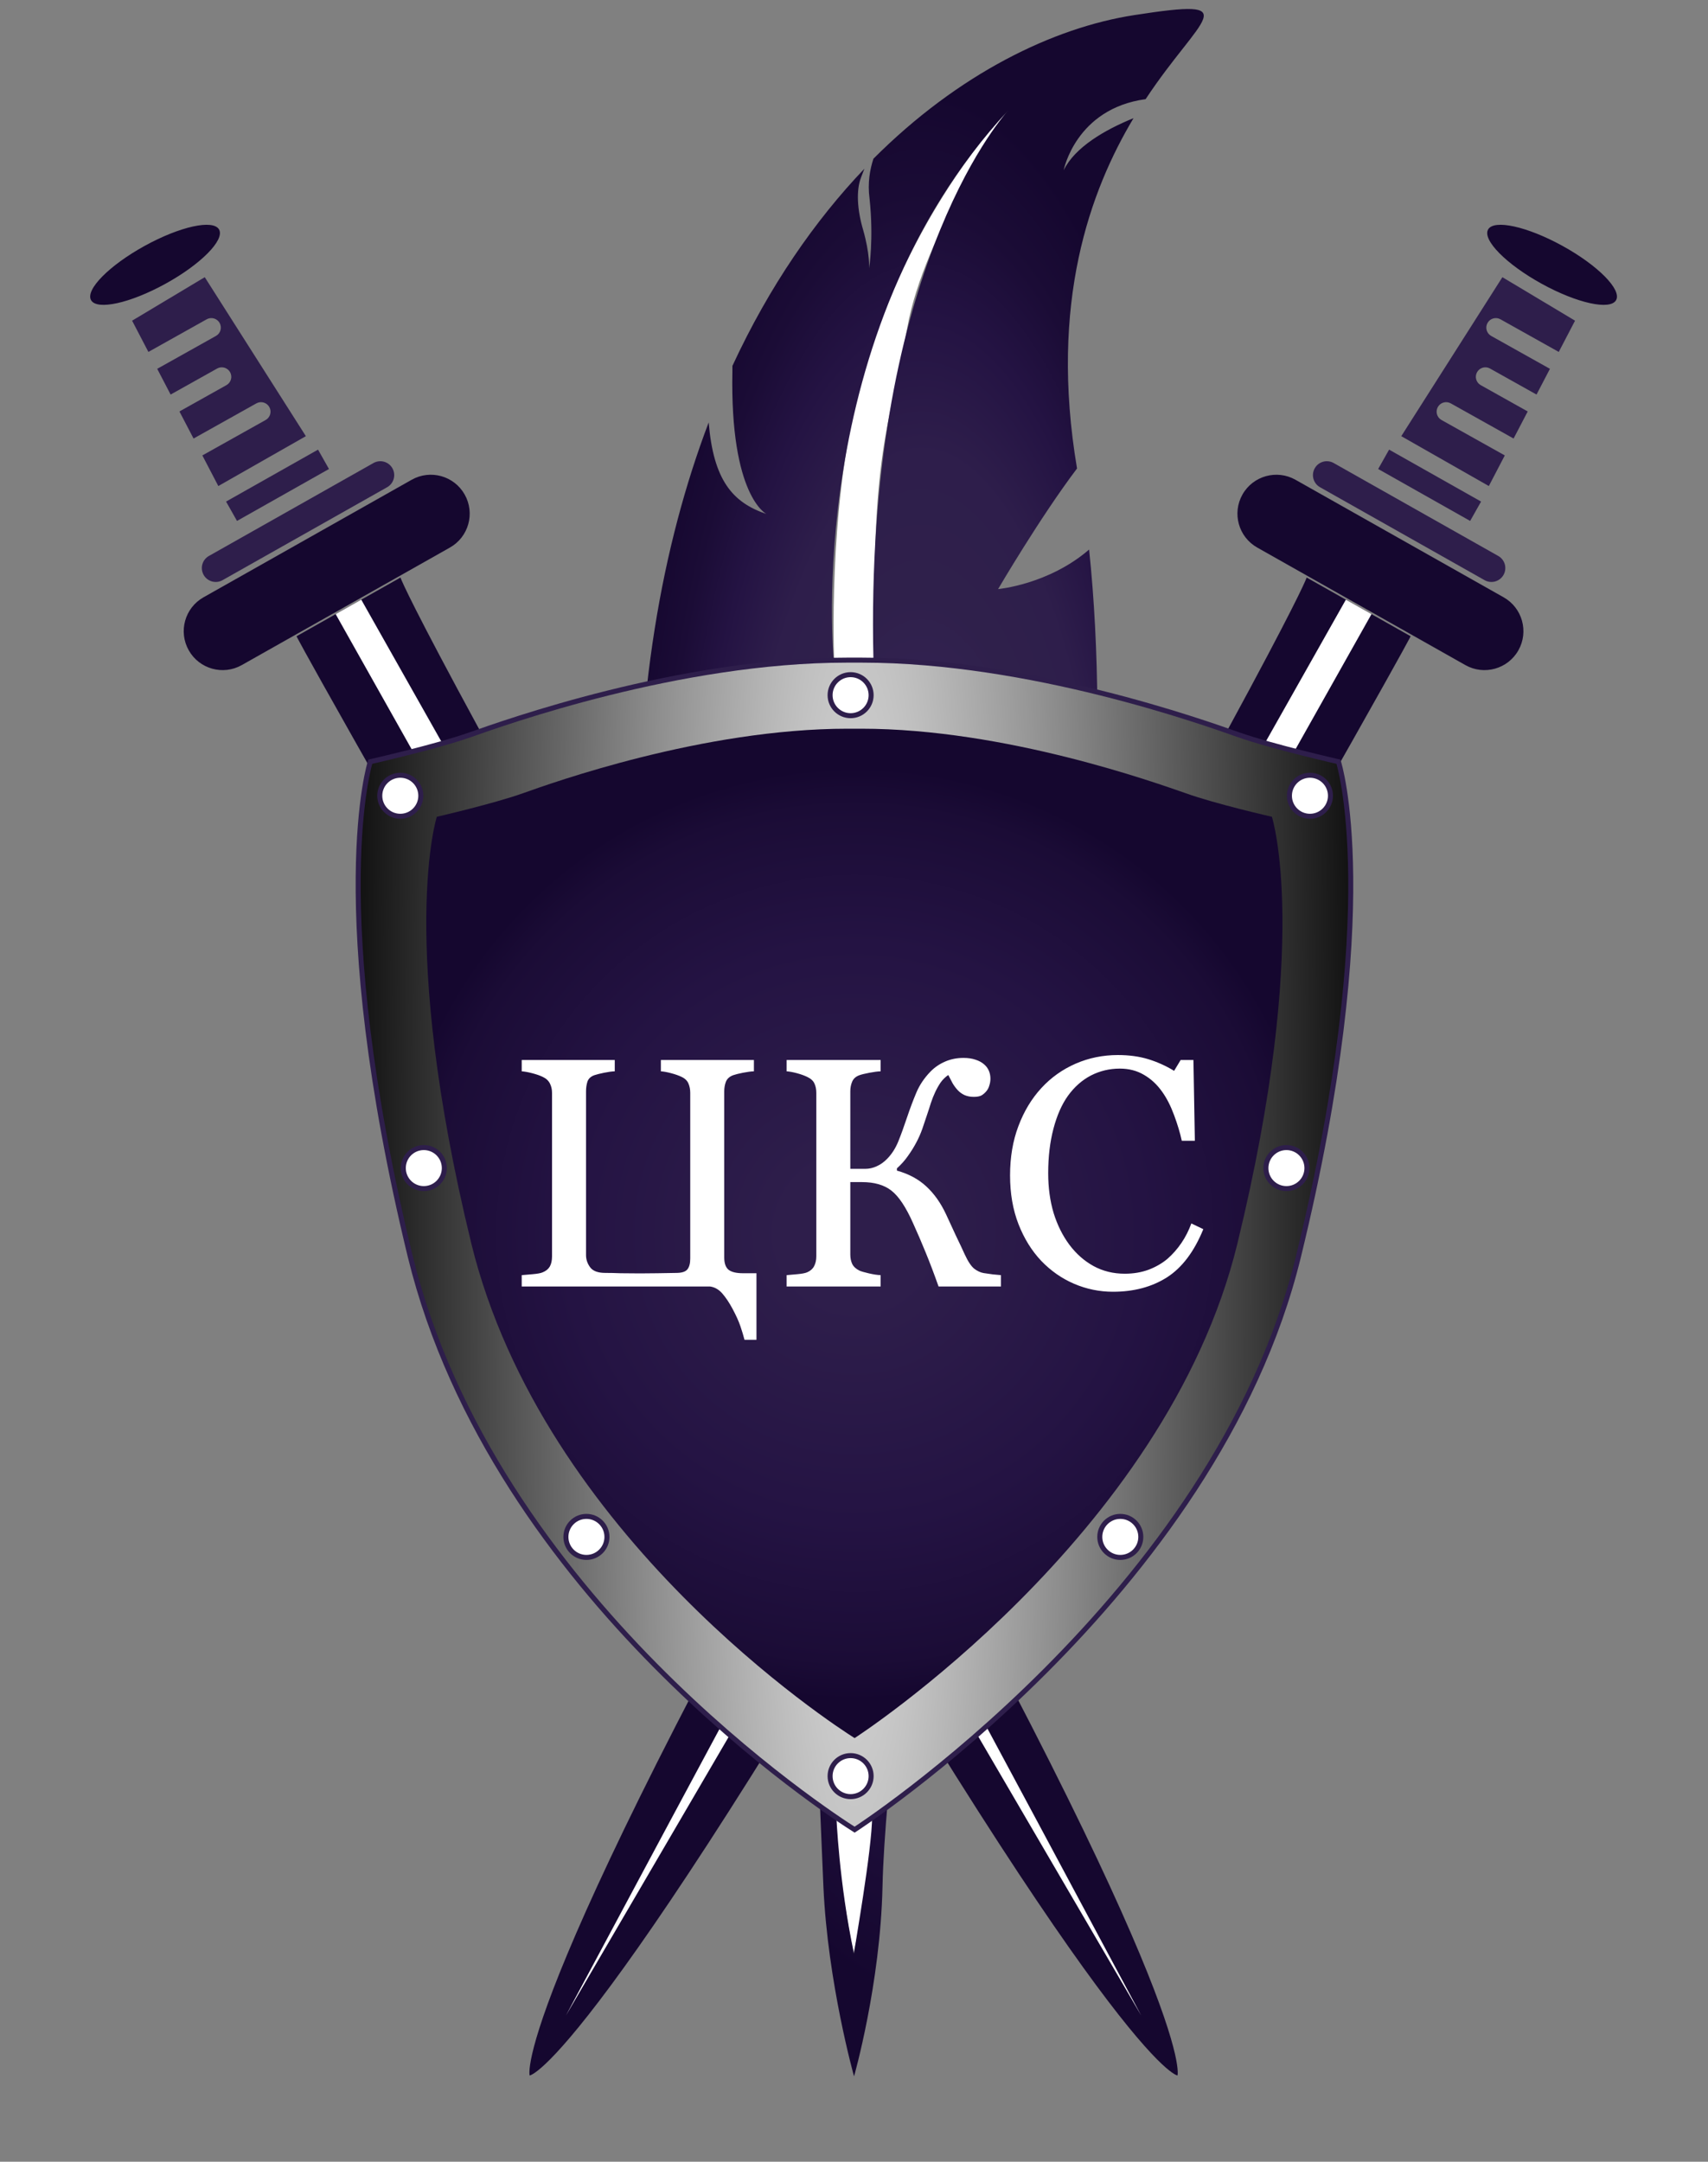
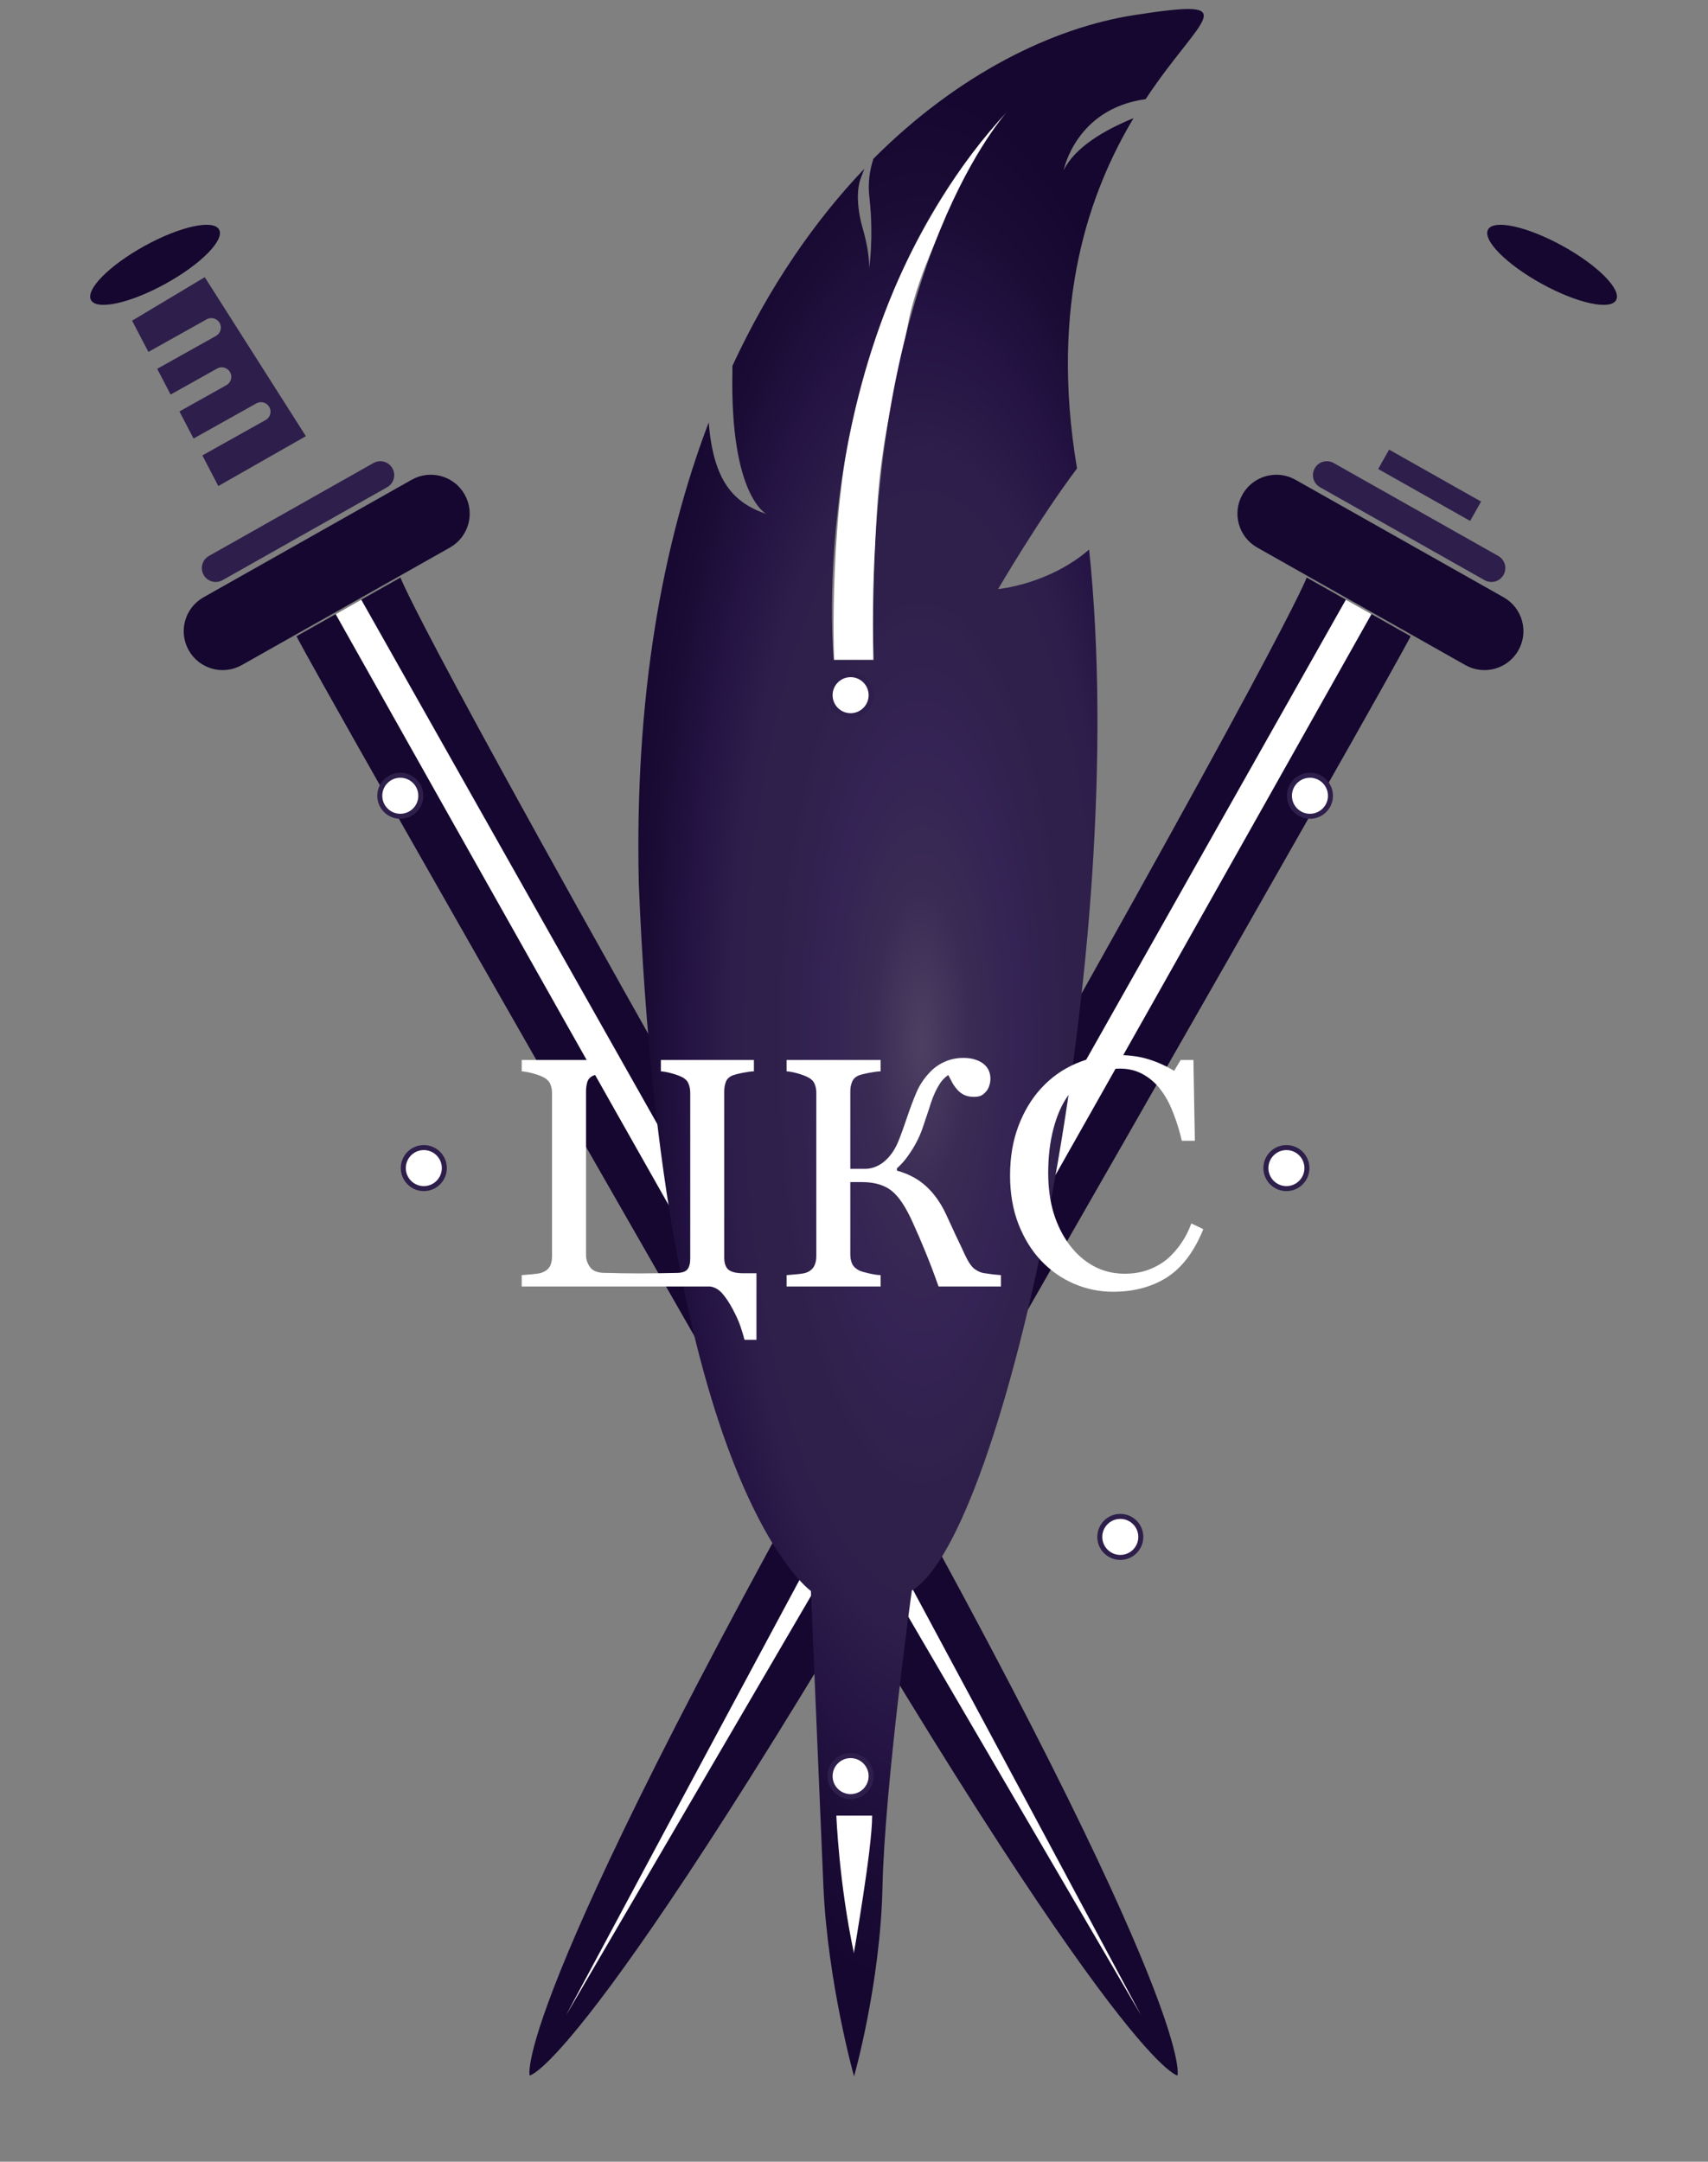
<svg xmlns="http://www.w3.org/2000/svg" width="162" height="205" viewBox="0 0 162 205" fill="none">
  <rect x="0" y="0" width="162" height="205" fill="#808080" stroke="none" />
  <path d="M15.696 26.909C12.342 28.757 9.18 29.451 8.634 28.459C8.088 27.468 10.364 25.166 13.718 23.319C17.072 21.471 20.233 20.777 20.78 21.769C21.326 22.76 19.05 25.062 15.696 26.909Z" fill="#15072F" class="svg-elem-1" />
  <path fill-rule="evenodd" clip-rule="evenodd" d="M12.53 30.411L19.421 26.286L29.011 41.363L20.707 46.092L19.193 43.189L25.197 39.829C25.632 39.585 25.788 39.035 25.544 38.6C25.3 38.165 24.75 38.009 24.315 38.253L18.358 41.587L17.019 39.019L21.477 36.524C21.912 36.28 22.067 35.73 21.824 35.295C21.58 34.86 21.03 34.704 20.595 34.948L16.183 37.417L14.911 34.976L20.485 31.856C20.92 31.613 21.076 31.063 20.832 30.628C20.589 30.192 20.038 30.037 19.603 30.28L14.075 33.374L12.53 30.411Z" fill="#2E1E4B" class="svg-elem-2" />
-   <path d="M30.165 42.64L21.442 47.565L22.479 49.401L31.202 44.476L30.165 42.64Z" fill="#2E1E4B" class="svg-elem-3" />
  <path d="M19.814 52.723L35.424 43.909C36.058 43.551 36.862 43.775 37.22 44.409L37.22 44.409C37.578 45.043 37.354 45.847 36.72 46.205L21.11 55.018C20.476 55.376 19.672 55.153 19.314 54.519C18.956 53.885 19.18 53.081 19.814 52.723Z" fill="#2E1E4B" class="svg-elem-4" />
  <path d="M19.302 56.644L39.045 45.498C40.82 44.495 43.071 45.122 44.073 46.897C45.075 48.672 44.449 50.923 42.674 51.925L22.931 63.072C21.156 64.074 18.905 63.447 17.903 61.672C16.901 59.897 17.527 57.646 19.302 56.644Z" fill="#15072F" class="svg-elem-5" />
  <path d="M37.985 54.769L28.123 60.337C28.123 60.337 29.529 63.351 67.662 129.845C105.794 196.338 111.683 196.822 111.683 196.822C111.683 196.822 113.826 190.111 76.627 124.783C39.429 59.455 37.985 54.769 37.985 54.769Z" fill="#15072F" class="svg-elem-6" />
  <path d="M68.179 122.609C65.664 118.37 42.903 77.93 31.837 58.24L34.266 56.869L70.608 121.238C74.149 127.51 97.172 170.449 108.241 191.135C95.935 170.059 70.694 126.848 68.179 122.609Z" fill="white" class="svg-elem-7" />
  <path d="M146.223 26.909C149.577 28.757 152.739 29.451 153.285 28.459C153.831 27.468 151.555 25.166 148.201 23.319C144.847 21.471 141.685 20.777 141.139 21.769C140.593 22.76 142.869 25.062 146.223 26.909Z" fill="#15072F" class="svg-elem-8" />
-   <path fill-rule="evenodd" clip-rule="evenodd" d="M149.389 30.411L142.498 26.286L132.908 41.363L141.212 46.092L142.726 43.189L136.722 39.829C136.287 39.585 136.131 39.035 136.375 38.6C136.619 38.165 137.169 38.009 137.604 38.253L143.561 41.587L144.9 39.019L140.443 36.524C140.007 36.28 139.852 35.73 140.096 35.295C140.339 34.86 140.889 34.704 141.324 34.948L145.736 37.417L147.008 34.976L141.434 31.856C140.999 31.613 140.843 31.063 141.087 30.628C141.33 30.192 141.881 30.037 142.316 30.28L147.844 33.374L149.389 30.411Z" fill="#2E1E4B" class="svg-elem-9" />
  <path d="M131.753 42.64L140.477 47.565L139.44 49.401L130.717 44.476L131.753 42.64Z" fill="#2E1E4B" class="svg-elem-10" />
  <path d="M142.106 52.723L126.496 43.909C125.862 43.551 125.058 43.775 124.7 44.409L124.7 44.409C124.342 45.043 124.566 45.847 125.2 46.205L140.81 55.018C141.444 55.376 142.248 55.153 142.606 54.519C142.964 53.885 142.74 53.081 142.106 52.723Z" fill="#2E1E4B" class="svg-elem-11" />
  <path d="M142.616 56.644L122.874 45.498C121.099 44.496 118.848 45.122 117.845 46.897C116.843 48.672 117.47 50.923 119.245 51.925L138.987 63.072C140.762 64.074 143.013 63.447 144.016 61.672C145.018 59.897 144.391 57.646 142.616 56.644Z" fill="#15072F" class="svg-elem-12" />
  <path d="M123.934 54.769L133.796 60.337C133.796 60.337 132.39 63.351 94.257 129.845C56.125 196.338 50.236 196.822 50.236 196.822C50.236 196.822 48.093 190.111 85.292 124.783C122.491 59.455 123.934 54.769 123.934 54.769Z" fill="#15072F" class="svg-elem-13" />
  <path d="M93.74 122.609C96.255 118.37 119.016 77.93 130.082 58.24L127.653 56.869L91.312 121.238C87.771 127.51 64.748 170.449 53.678 191.135C65.984 170.059 91.225 126.848 93.74 122.609Z" fill="white" class="svg-elem-14" />
  <path d="M79.114 62.556C79.114 62.556 78.52 48.548 81.364 37.395C85.66 20.548 95.478 10.582 95.478 10.582C95.478 10.582 87.595 22.446 86.069 30.989C84.31 40.829 82.591 42.671 83.001 62.556H79.114Z" fill="white" class="svg-elem-15" />
  <path d="M82.796 172.175H79.319C79.114 174.548 80.205 181.587 80.955 185.226C81.773 181.667 83.001 174.785 82.796 172.175Z" fill="white" class="svg-elem-16" />
  <path d="M94.668 55.864C94.668 55.864 98.636 49.078 102.154 44.427C99.495 28.671 103.422 18.04 107.513 11.206C104.813 12.298 101.95 13.959 100.886 16.142C100.886 16.142 102.031 10.305 108.659 9.403C113.896 1.477 118.314 -0.231 107.595 1.43C99.904 2.616 90.904 6.983 82.844 15.05C82.517 16.047 82.272 17.328 82.476 18.847C82.885 22.644 82.435 25.444 82.435 25.444C82.435 25.444 82.517 24.067 81.863 21.789C81.29 19.844 81.208 18.04 81.658 16.854C81.781 16.569 81.863 16.284 81.985 15.999C77.322 20.888 72.985 27.105 69.467 34.698C69.467 34.84 69.467 35.03 69.467 35.172C69.221 47.084 72.699 48.745 72.699 48.745C69.467 47.654 67.667 45.518 67.217 40.06C62.798 51.688 60.18 66.115 60.589 83.817C62.921 141.145 76.912 150.874 76.912 150.874C76.912 150.874 77.731 170.142 78.099 178.922C78.508 188.033 81.004 196.908 81.004 196.908C81.004 196.908 83.499 188.176 83.704 178.922C83.908 169.43 86.486 150.827 86.486 150.827C95.199 145.796 107.309 90.366 103.3 52.115C99.454 55.437 94.668 55.864 94.668 55.864ZM81.003 185.279C79.572 178.588 79.326 172.183 79.326 172.183H82.722C82.722 175.448 80.972 185.086 81.003 185.279ZM82.844 62.603H79.081C79.081 62.603 76.012 31.613 95.609 10.494C95.649 10.447 95.65 10.447 95.65 10.447L95.609 10.494C94.709 11.491 81.985 26.345 82.844 62.603Z" fill="url(#paint0_radial_99_4)" class="svg-elem-17" />
-   <path d="M81.058 173.512C81.058 173.512 115.275 151.444 123.153 119.173C131.316 85.762 126.95 72.237 126.95 72.237C126.95 72.237 120.685 70.813 117.458 69.674C114.231 68.535 97.716 62.603 81.77 62.603H80.299C64.4 62.603 47.838 68.535 44.611 69.674C41.384 70.813 35.119 72.237 35.119 72.237C35.119 72.237 30.8 85.715 38.916 119.173C46.841 151.444 78.875 172.135 81.058 173.512Z" fill="url(#paint1_radial_99_4)" stroke="#2E1E4B" stroke-width="0.475" stroke-miterlimit="10" class="svg-elem-18" />
-   <path d="M81.058 164.827C81.058 164.827 110.577 145.796 117.363 117.939C124.387 89.084 120.638 77.457 120.638 77.457C120.638 77.457 115.228 76.223 112.475 75.227C109.722 74.278 95.438 69.105 81.675 69.105H80.394C66.678 69.105 52.394 74.23 49.594 75.227C46.794 76.223 41.431 77.457 41.431 77.457C41.431 77.457 37.682 89.084 44.706 117.939C51.539 145.749 79.16 163.64 81.058 164.827Z" fill="url(#paint2_radial_99_4)" class="svg-elem-19" />
  <path d="M37.967 77.41C39.041 77.41 39.913 76.539 39.913 75.464C39.913 74.389 39.041 73.518 37.967 73.518C36.892 73.518 36.021 74.389 36.021 75.464C36.021 76.539 36.892 77.41 37.967 77.41Z" fill="white" stroke="#2E1E4B" stroke-width="0.475" stroke-miterlimit="10" class="svg-elem-20" />
  <path d="M40.197 112.718C41.272 112.718 42.143 111.847 42.143 110.772C42.143 109.698 41.272 108.827 40.197 108.827C39.123 108.827 38.252 109.698 38.252 110.772C38.252 111.847 39.123 112.718 40.197 112.718Z" fill="white" stroke="#2E1E4B" stroke-width="0.475" stroke-miterlimit="10" class="svg-elem-21" />
-   <path d="M55.621 147.694C56.696 147.694 57.567 146.823 57.567 145.749C57.567 144.674 56.696 143.803 55.621 143.803C54.546 143.803 53.675 144.674 53.675 145.749C53.675 146.823 54.546 147.694 55.621 147.694Z" fill="white" stroke="#2E1E4B" stroke-width="0.475" stroke-miterlimit="10" class="svg-elem-22" />
  <path d="M124.245 77.41C125.319 77.41 126.191 76.539 126.191 75.464C126.191 74.389 125.319 73.518 124.245 73.518C123.17 73.518 122.299 74.389 122.299 75.464C122.299 76.539 123.17 77.41 124.245 77.41Z" fill="white" stroke="#2E1E4B" stroke-width="0.475" stroke-miterlimit="10" class="svg-elem-23" />
  <path d="M80.678 67.871C81.753 67.871 82.624 67 82.624 65.925C82.624 64.85 81.753 63.979 80.678 63.979C79.604 63.979 78.732 64.85 78.732 65.925C78.732 67 79.604 67.871 80.678 67.871Z" fill="white" stroke="#2E1E4B" stroke-width="0.475" stroke-miterlimit="10" class="svg-elem-24" />
  <path d="M80.678 170.379C81.753 170.379 82.624 169.508 82.624 168.433C82.624 167.359 81.753 166.488 80.678 166.488C79.604 166.488 78.732 167.359 78.732 168.433C78.732 169.508 79.604 170.379 80.678 170.379Z" fill="white" stroke="#2E1E4B" stroke-width="0.475" stroke-miterlimit="10" class="svg-elem-25" />
  <path d="M122.014 112.718C123.089 112.718 123.96 111.847 123.96 110.772C123.96 109.698 123.089 108.827 122.014 108.827C120.939 108.827 120.068 109.698 120.068 110.772C120.068 111.847 120.939 112.718 122.014 112.718Z" fill="white" stroke="#2E1E4B" stroke-width="0.475" stroke-miterlimit="10" class="svg-elem-26" />
  <path d="M106.258 147.694C107.333 147.694 108.204 146.823 108.204 145.749C108.204 144.674 107.333 143.803 106.258 143.803C105.184 143.803 104.312 144.674 104.312 145.749C104.312 146.823 105.184 147.694 106.258 147.694Z" fill="white" stroke="#2E1E4B" stroke-width="0.475" stroke-miterlimit="10" class="svg-elem-27" />
  <path d="M67.345 122H49.483V120.925C49.726 120.905 50.074 120.875 50.528 120.834C50.992 120.794 51.31 120.734 51.481 120.653C51.784 120.532 52.006 120.35 52.148 120.108C52.289 119.856 52.359 119.533 52.359 119.139V103.639C52.359 103.316 52.294 103.024 52.163 102.761C52.031 102.489 51.804 102.277 51.481 102.125C51.209 101.994 50.876 101.878 50.482 101.777C50.099 101.676 49.766 101.616 49.483 101.596V100.521H58.308V101.596C58.026 101.606 57.688 101.651 57.294 101.732C56.9 101.813 56.598 101.888 56.386 101.959C56.043 102.08 55.821 102.282 55.72 102.564C55.629 102.847 55.584 103.155 55.584 103.488V119.033C55.584 119.447 55.715 119.83 55.977 120.184C56.239 120.537 56.719 120.713 57.415 120.713C57.839 120.713 58.318 120.723 58.853 120.744C59.388 120.754 60.003 120.759 60.7 120.759C61.275 120.759 61.83 120.754 62.365 120.744C62.91 120.734 63.525 120.723 64.211 120.713C64.696 120.703 65.024 120.592 65.195 120.38C65.377 120.158 65.468 119.815 65.468 119.351V103.639C65.468 103.316 65.412 103.024 65.301 102.761C65.19 102.489 64.973 102.277 64.65 102.125C64.378 101.994 64.05 101.878 63.666 101.777C63.293 101.676 62.965 101.616 62.683 101.596V100.521H71.507V101.596C71.225 101.606 70.877 101.651 70.463 101.732C70.059 101.813 69.757 101.888 69.555 101.959C69.212 102.08 68.98 102.282 68.858 102.564C68.747 102.847 68.692 103.155 68.692 103.488V119.245C68.692 119.81 68.833 120.204 69.116 120.426C69.398 120.638 69.852 120.744 70.478 120.744H71.749V127.056H70.614C70.513 126.662 70.382 126.228 70.221 125.754C70.059 125.28 69.807 124.725 69.464 124.089C69.161 123.524 68.843 123.049 68.51 122.666C68.177 122.283 67.789 122.061 67.345 122ZM94.939 122H89.02C88.607 120.829 88.203 119.765 87.81 118.806C87.416 117.837 87.012 116.899 86.599 115.991C85.922 114.467 85.236 113.438 84.54 112.903C83.854 112.368 82.925 112.101 81.755 112.101H80.65V118.973C80.65 119.306 80.71 119.603 80.832 119.866C80.963 120.128 81.195 120.34 81.528 120.501C81.689 120.572 81.987 120.658 82.421 120.759C82.865 120.86 83.233 120.915 83.526 120.925V122H74.61V120.925C74.842 120.905 75.18 120.875 75.624 120.834C76.069 120.794 76.381 120.734 76.563 120.653C76.866 120.522 77.083 120.33 77.214 120.078C77.355 119.815 77.426 119.502 77.426 119.139V103.639C77.426 103.296 77.365 102.998 77.244 102.746C77.133 102.494 76.906 102.287 76.563 102.125C76.29 101.994 75.968 101.878 75.594 101.777C75.221 101.676 74.893 101.616 74.61 101.596V100.521H83.526V101.596C83.243 101.606 82.89 101.651 82.466 101.732C82.043 101.813 81.73 101.888 81.528 101.959C81.185 102.08 80.953 102.282 80.832 102.564C80.71 102.847 80.65 103.155 80.65 103.488V110.844H82.058C82.431 110.844 82.794 110.764 83.147 110.602C83.511 110.441 83.844 110.203 84.147 109.891C84.58 109.447 84.928 108.907 85.191 108.271C85.453 107.625 85.736 106.848 86.039 105.94C86.321 105.102 86.614 104.325 86.916 103.609C87.219 102.892 87.663 102.231 88.249 101.626C88.642 101.222 89.106 100.904 89.641 100.672C90.176 100.44 90.756 100.324 91.382 100.324C91.816 100.324 92.194 100.38 92.517 100.491C92.84 100.592 93.112 100.738 93.335 100.93C93.536 101.101 93.688 101.303 93.789 101.535C93.889 101.767 93.94 102.02 93.94 102.292C93.94 102.514 93.905 102.731 93.834 102.943C93.773 103.155 93.683 103.331 93.561 103.473C93.42 103.644 93.264 103.78 93.092 103.881C92.921 103.972 92.678 104.018 92.366 104.018C92.033 104.018 91.74 103.962 91.488 103.851C91.246 103.74 91.034 103.589 90.852 103.397C90.67 103.205 90.504 102.983 90.353 102.731C90.211 102.469 90.075 102.206 89.944 101.944C89.661 102.136 89.419 102.373 89.217 102.655C89.026 102.938 88.854 103.241 88.703 103.563C88.551 103.886 88.415 104.229 88.294 104.593C88.183 104.956 88.052 105.36 87.9 105.804C87.779 106.177 87.638 106.596 87.477 107.06C87.315 107.514 87.128 107.938 86.916 108.332C86.695 108.755 86.432 109.179 86.129 109.603C85.837 110.027 85.484 110.425 85.07 110.799V111.011C86.19 111.324 87.118 111.823 87.855 112.509C88.602 113.195 89.227 114.078 89.732 115.158C90.014 115.774 90.322 116.44 90.655 117.156C90.998 117.863 91.281 118.463 91.503 118.958C91.816 119.634 92.118 120.088 92.411 120.32C92.704 120.542 93.001 120.678 93.304 120.729C93.567 120.769 93.849 120.809 94.152 120.85C94.455 120.88 94.717 120.905 94.939 120.925V122ZM105.565 122.5C104.283 122.5 103.052 122.247 101.872 121.743C100.701 121.238 99.662 120.512 98.753 119.563C97.855 118.614 97.139 117.459 96.604 116.097C96.069 114.724 95.802 113.18 95.802 111.465C95.802 109.749 96.064 108.195 96.589 106.803C97.114 105.4 97.84 104.194 98.769 103.185C99.687 102.186 100.772 101.414 102.023 100.869C103.274 100.324 104.611 100.052 106.034 100.052C107.094 100.052 108.052 100.183 108.91 100.445C109.768 100.708 110.585 101.076 111.362 101.55L111.983 100.521H113.194L113.33 108.18H112.089C111.927 107.433 111.685 106.626 111.362 105.758C111.039 104.88 110.661 104.139 110.227 103.533C109.743 102.847 109.167 102.312 108.501 101.929C107.835 101.535 107.074 101.338 106.216 101.338C105.237 101.338 104.324 101.555 103.476 101.989C102.639 102.423 101.912 103.064 101.296 103.912C100.711 104.729 100.252 105.768 99.919 107.03C99.586 108.291 99.419 109.699 99.419 111.253C99.419 112.625 99.591 113.887 99.934 115.037C100.287 116.177 100.787 117.181 101.433 118.049C102.078 118.907 102.84 119.578 103.718 120.062C104.606 120.547 105.595 120.789 106.685 120.789C107.502 120.789 108.254 120.663 108.94 120.411C109.627 120.148 110.222 119.805 110.727 119.381C111.231 118.937 111.675 118.433 112.059 117.868C112.442 117.303 112.755 116.687 112.997 116.021L114.132 116.566C113.264 118.695 112.114 120.219 110.681 121.137C109.248 122.045 107.543 122.5 105.565 122.5Z" fill="white" class="svg-elem-28" />
  <defs>
    <radialGradient id="paint0_radial_99_4" cx="0" cy="0" r="1" gradientUnits="userSpaceOnUse" gradientTransform="translate(87.385 98.891) scale(29.297 90.865)">
      <stop stop-color="#4C4062" />
      <stop offset="0.159" stop-color="#3A2B54" />
      <stop offset="0.317" stop-color="#342354" />
      <stop offset="0.47" stop-color="#2F204B" />
      <stop offset="0.618" stop-color="#2E1E4B" />
      <stop offset="0.76" stop-color="#241343" />
      <stop offset="0.875" stop-color="#1B0C36" />
      <stop offset="1" stop-color="#15072F" />
    </radialGradient>
    <radialGradient id="paint1_radial_99_4" cx="0" cy="0" r="1" gradientUnits="userSpaceOnUse" gradientTransform="translate(81.072 118.064) scale(51.423 411.387)">
      <stop stop-color="#E2E2E2" />
      <stop offset="0.387" stop-color="#8D8D8D" />
      <stop offset="1" />
    </radialGradient>
    <radialGradient id="paint2_radial_99_4" cx="0" cy="0" r="1" gradientUnits="userSpaceOnUse" gradientTransform="translate(81.071 116.971) scale(44.364 44.364)">
      <stop offset="0.156" stop-color="#2E1E4B" />
      <stop offset="0.156" stop-color="#2E1E4B" />
      <stop offset="0.62" stop-color="#241343" />
      <stop offset="0.917" stop-color="#1B0C36" />
      <stop offset="1" stop-color="#15072F" />
    </radialGradient>
  </defs>
  <style> /*************************************************** * Generated by SVG Artista on 3/18/2023, 10:58:55 AM * MIT license (https://opensource.org/licenses/MIT) * W. https://svgartista.net **************************************************/ @-webkit-keyframes animate-svg-stroke-1 { 0% { stroke-dashoffset: 32.351px; stroke-dasharray: 32.351px; } 100% { stroke-dashoffset: 0; stroke-dasharray: 32.351px; } } @keyframes animate-svg-stroke-1 { 0% { stroke-dashoffset: 32.351px; stroke-dasharray: 32.351px; } 100% { stroke-dashoffset: 0; stroke-dasharray: 32.351px; } } @-webkit-keyframes animate-svg-fill-1 { 0% { fill: transparent; } 100% { fill: rgb(21, 7, 47); } } @keyframes animate-svg-fill-1 { 0% { fill: transparent; } 100% { fill: rgb(21, 7, 47); } } .svg-elem-1 { -webkit-animation: animate-svg-stroke-1 1s cubic-bezier(0.47, 0, 0.745, 0.715) 0s both, animate-svg-fill-1 0.7s cubic-bezier(0.47, 0, 0.745, 0.715) 0.8s both; animation: animate-svg-stroke-1 1s cubic-bezier(0.47, 0, 0.745, 0.715) 0s both, animate-svg-fill-1 0.7s cubic-bezier(0.47, 0, 0.745, 0.715) 0.8s both; } @-webkit-keyframes animate-svg-stroke-2 { 0% { stroke-dashoffset: 94.823px; stroke-dasharray: 94.823px; } 100% { stroke-dashoffset: 0; stroke-dasharray: 94.823px; } } @keyframes animate-svg-stroke-2 { 0% { stroke-dashoffset: 94.823px; stroke-dasharray: 94.823px; } 100% { stroke-dashoffset: 0; stroke-dasharray: 94.823px; } } @-webkit-keyframes animate-svg-fill-2 { 0% { fill: transparent; } 100% { fill: rgb(46, 30, 75); } } @keyframes animate-svg-fill-2 { 0% { fill: transparent; } 100% { fill: rgb(46, 30, 75); } } .svg-elem-2 { -webkit-animation: animate-svg-stroke-2 1s cubic-bezier(0.47, 0, 0.745, 0.715) 0.12s both, animate-svg-fill-2 0.7s cubic-bezier(0.47, 0, 0.745, 0.715) 0.9s both; animation: animate-svg-stroke-2 1s cubic-bezier(0.47, 0, 0.745, 0.715) 0.12s both, animate-svg-fill-2 0.7s cubic-bezier(0.47, 0, 0.745, 0.715) 0.9s both; } @-webkit-keyframes animate-svg-stroke-3 { 0% { stroke-dashoffset: 26.253px; stroke-dasharray: 26.253px; } 100% { stroke-dashoffset: 0; stroke-dasharray: 26.253px; } } @keyframes animate-svg-stroke-3 { 0% { stroke-dashoffset: 26.253px; stroke-dasharray: 26.253px; } 100% { stroke-dashoffset: 0; stroke-dasharray: 26.253px; } } @-webkit-keyframes animate-svg-fill-3 { 0% { fill: transparent; } 100% { fill: rgb(46, 30, 75); } } @keyframes animate-svg-fill-3 { 0% { fill: transparent; } 100% { fill: rgb(46, 30, 75); } } .svg-elem-3 { -webkit-animation: animate-svg-stroke-3 1s cubic-bezier(0.47, 0, 0.745, 0.715) 0.24s both, animate-svg-fill-3 0.7s cubic-bezier(0.47, 0, 0.745, 0.715) 1s both; animation: animate-svg-stroke-3 1s cubic-bezier(0.47, 0, 0.745, 0.715) 0.24s both, animate-svg-fill-3 0.7s cubic-bezier(0.47, 0, 0.745, 0.715) 1s both; } @-webkit-keyframes animate-svg-stroke-4 { 0% { stroke-dashoffset: 46.136px; stroke-dasharray: 46.136px; } 100% { stroke-dashoffset: 0; stroke-dasharray: 46.136px; } } @keyframes animate-svg-stroke-4 { 0% { stroke-dashoffset: 46.136px; stroke-dasharray: 46.136px; } 100% { stroke-dashoffset: 0; stroke-dasharray: 46.136px; } } @-webkit-keyframes animate-svg-fill-4 { 0% { fill: transparent; } 100% { fill: rgb(46, 30, 75); } } @keyframes animate-svg-fill-4 { 0% { fill: transparent; } 100% { fill: rgb(46, 30, 75); } } .svg-elem-4 { -webkit-animation: animate-svg-stroke-4 1s cubic-bezier(0.47, 0, 0.745, 0.715) 0.36s both, animate-svg-fill-4 0.7s cubic-bezier(0.47, 0, 0.745, 0.715) 1.1s both; animation: animate-svg-stroke-4 1s cubic-bezier(0.47, 0, 0.745, 0.715) 0.36s both, animate-svg-fill-4 0.7s cubic-bezier(0.47, 0, 0.745, 0.715) 1.1s both; } @-webkit-keyframes animate-svg-stroke-5 { 0% { stroke-dashoffset: 70.536px; stroke-dasharray: 70.536px; } 100% { stroke-dashoffset: 0; stroke-dasharray: 70.536px; } } @keyframes animate-svg-stroke-5 { 0% { stroke-dashoffset: 70.536px; stroke-dasharray: 70.536px; } 100% { stroke-dashoffset: 0; stroke-dasharray: 70.536px; } } @-webkit-keyframes animate-svg-fill-5 { 0% { fill: transparent; } 100% { fill: rgb(21, 7, 47); } } @keyframes animate-svg-fill-5 { 0% { fill: transparent; } 100% { fill: rgb(21, 7, 47); } } .svg-elem-5 { -webkit-animation: animate-svg-stroke-5 1s cubic-bezier(0.47, 0, 0.745, 0.715) 0.48s both, animate-svg-fill-5 0.7s cubic-bezier(0.47, 0, 0.745, 0.715) 1.2s both; animation: animate-svg-stroke-5 1s cubic-bezier(0.47, 0, 0.745, 0.715) 0.48s both, animate-svg-fill-5 0.7s cubic-bezier(0.47, 0, 0.745, 0.715) 1.2s both; } @-webkit-keyframes animate-svg-stroke-6 { 0% { stroke-dashoffset: 334.053px; stroke-dasharray: 334.053px; } 100% { stroke-dashoffset: 0; stroke-dasharray: 334.053px; } } @keyframes animate-svg-stroke-6 { 0% { stroke-dashoffset: 334.053px; stroke-dasharray: 334.053px; } 100% { stroke-dashoffset: 0; stroke-dasharray: 334.053px; } } @-webkit-keyframes animate-svg-fill-6 { 0% { fill: transparent; } 100% { fill: rgb(21, 7, 47); } } @keyframes animate-svg-fill-6 { 0% { fill: transparent; } 100% { fill: rgb(21, 7, 47); } } .svg-elem-6 { -webkit-animation: animate-svg-stroke-6 1s cubic-bezier(0.47, 0, 0.745, 0.715) 0.6s both, animate-svg-fill-6 0.7s cubic-bezier(0.47, 0, 0.745, 0.715) 1.3s both; animation: animate-svg-stroke-6 1s cubic-bezier(0.47, 0, 0.745, 0.715) 0.6s both, animate-svg-fill-6 0.7s cubic-bezier(0.47, 0, 0.745, 0.715) 1.3s both; } @-webkit-keyframes animate-svg-stroke-7 { 0% { stroke-dashoffset: 311.39px; stroke-dasharray: 311.39px; } 100% { stroke-dashoffset: 0; stroke-dasharray: 311.39px; } } @keyframes animate-svg-stroke-7 { 0% { stroke-dashoffset: 311.39px; stroke-dasharray: 311.39px; } 100% { stroke-dashoffset: 0; stroke-dasharray: 311.39px; } } @-webkit-keyframes animate-svg-fill-7 { 0% { fill: transparent; } 100% { fill: rgb(255, 255, 255); } } @keyframes animate-svg-fill-7 { 0% { fill: transparent; } 100% { fill: rgb(255, 255, 255); } } .svg-elem-7 { -webkit-animation: animate-svg-stroke-7 1s cubic-bezier(0.47, 0, 0.745, 0.715) 0.72s both, animate-svg-fill-7 0.7s cubic-bezier(0.47, 0, 0.745, 0.715) 1.4s both; animation: animate-svg-stroke-7 1s cubic-bezier(0.47, 0, 0.745, 0.715) 0.72s both, animate-svg-fill-7 0.7s cubic-bezier(0.47, 0, 0.745, 0.715) 1.4s both; } @-webkit-keyframes animate-svg-stroke-8 { 0% { stroke-dashoffset: 32.352px; stroke-dasharray: 32.352px; } 100% { stroke-dashoffset: 0; stroke-dasharray: 32.352px; } } @keyframes animate-svg-stroke-8 { 0% { stroke-dashoffset: 32.352px; stroke-dasharray: 32.352px; } 100% { stroke-dashoffset: 0; stroke-dasharray: 32.352px; } } @-webkit-keyframes animate-svg-fill-8 { 0% { fill: transparent; } 100% { fill: rgb(21, 7, 47); } } @keyframes animate-svg-fill-8 { 0% { fill: transparent; } 100% { fill: rgb(21, 7, 47); } } .svg-elem-8 { -webkit-animation: animate-svg-stroke-8 1s cubic-bezier(0.47, 0, 0.745, 0.715) 0.84s both, animate-svg-fill-8 0.7s cubic-bezier(0.47, 0, 0.745, 0.715) 1.5s both; animation: animate-svg-stroke-8 1s cubic-bezier(0.47, 0, 0.745, 0.715) 0.84s both, animate-svg-fill-8 0.7s cubic-bezier(0.47, 0, 0.745, 0.715) 1.5s both; } @-webkit-keyframes animate-svg-stroke-9 { 0% { stroke-dashoffset: 94.824px; stroke-dasharray: 94.824px; } 100% { stroke-dashoffset: 0; stroke-dasharray: 94.824px; } } @keyframes animate-svg-stroke-9 { 0% { stroke-dashoffset: 94.824px; stroke-dasharray: 94.824px; } 100% { stroke-dashoffset: 0; stroke-dasharray: 94.824px; } } @-webkit-keyframes animate-svg-fill-9 { 0% { fill: transparent; } 100% { fill: rgb(46, 30, 75); } } @keyframes animate-svg-fill-9 { 0% { fill: transparent; } 100% { fill: rgb(46, 30, 75); } } .svg-elem-9 { -webkit-animation: animate-svg-stroke-9 1s cubic-bezier(0.47, 0, 0.745, 0.715) 0.96s both, animate-svg-fill-9 0.7s cubic-bezier(0.47, 0, 0.745, 0.715) 1.6s both; animation: animate-svg-stroke-9 1s cubic-bezier(0.47, 0, 0.745, 0.715) 0.96s both, animate-svg-fill-9 0.7s cubic-bezier(0.47, 0, 0.745, 0.715) 1.6s both; } @-webkit-keyframes animate-svg-stroke-10 { 0% { stroke-dashoffset: 26.253px; stroke-dasharray: 26.253px; } 100% { stroke-dashoffset: 0; stroke-dasharray: 26.253px; } } @keyframes animate-svg-stroke-10 { 0% { stroke-dashoffset: 26.253px; stroke-dasharray: 26.253px; } 100% { stroke-dashoffset: 0; stroke-dasharray: 26.253px; } } @-webkit-keyframes animate-svg-fill-10 { 0% { fill: transparent; } 100% { fill: rgb(46, 30, 75); } } @keyframes animate-svg-fill-10 { 0% { fill: transparent; } 100% { fill: rgb(46, 30, 75); } } .svg-elem-10 { -webkit-animation: animate-svg-stroke-10 1s cubic-bezier(0.47, 0, 0.745, 0.715) 1.08s both, animate-svg-fill-10 0.7s cubic-bezier(0.47, 0, 0.745, 0.715) 1.7s both; animation: animate-svg-stroke-10 1s cubic-bezier(0.47, 0, 0.745, 0.715) 1.08s both, animate-svg-fill-10 0.7s cubic-bezier(0.47, 0, 0.745, 0.715) 1.7s both; } @-webkit-keyframes animate-svg-stroke-11 { 0% { stroke-dashoffset: 46.136px; stroke-dasharray: 46.136px; } 100% { stroke-dashoffset: 0; stroke-dasharray: 46.136px; } } @keyframes animate-svg-stroke-11 { 0% { stroke-dashoffset: 46.136px; stroke-dasharray: 46.136px; } 100% { stroke-dashoffset: 0; stroke-dasharray: 46.136px; } } @-webkit-keyframes animate-svg-fill-11 { 0% { fill: transparent; } 100% { fill: rgb(46, 30, 75); } } @keyframes animate-svg-fill-11 { 0% { fill: transparent; } 100% { fill: rgb(46, 30, 75); } } .svg-elem-11 { -webkit-animation: animate-svg-stroke-11 1s cubic-bezier(0.47, 0, 0.745, 0.715) 1.2s both, animate-svg-fill-11 0.7s cubic-bezier(0.47, 0, 0.745, 0.715) 1.8s both; animation: animate-svg-stroke-11 1s cubic-bezier(0.47, 0, 0.745, 0.715) 1.2s both, animate-svg-fill-11 0.7s cubic-bezier(0.47, 0, 0.745, 0.715) 1.8s both; } @-webkit-keyframes animate-svg-stroke-12 { 0% { stroke-dashoffset: 70.536px; stroke-dasharray: 70.536px; } 100% { stroke-dashoffset: 0; stroke-dasharray: 70.536px; } } @keyframes animate-svg-stroke-12 { 0% { stroke-dashoffset: 70.536px; stroke-dasharray: 70.536px; } 100% { stroke-dashoffset: 0; stroke-dasharray: 70.536px; } } @-webkit-keyframes animate-svg-fill-12 { 0% { fill: transparent; } 100% { fill: rgb(21, 7, 47); } } @keyframes animate-svg-fill-12 { 0% { fill: transparent; } 100% { fill: rgb(21, 7, 47); } } .svg-elem-12 { -webkit-animation: animate-svg-stroke-12 1s cubic-bezier(0.47, 0, 0.745, 0.715) 1.32s both, animate-svg-fill-12 0.7s cubic-bezier(0.47, 0, 0.745, 0.715) 1.9s both; animation: animate-svg-stroke-12 1s cubic-bezier(0.47, 0, 0.745, 0.715) 1.32s both, animate-svg-fill-12 0.7s cubic-bezier(0.47, 0, 0.745, 0.715) 1.9s both; } @-webkit-keyframes animate-svg-stroke-13 { 0% { stroke-dashoffset: 334.053px; stroke-dasharray: 334.053px; } 100% { stroke-dashoffset: 0; stroke-dasharray: 334.053px; } } @keyframes animate-svg-stroke-13 { 0% { stroke-dashoffset: 334.053px; stroke-dasharray: 334.053px; } 100% { stroke-dashoffset: 0; stroke-dasharray: 334.053px; } } @-webkit-keyframes animate-svg-fill-13 { 0% { fill: transparent; } 100% { fill: rgb(21, 7, 47); } } @keyframes animate-svg-fill-13 { 0% { fill: transparent; } 100% { fill: rgb(21, 7, 47); } } .svg-elem-13 { -webkit-animation: animate-svg-stroke-13 1s cubic-bezier(0.47, 0, 0.745, 0.715) 1.44s both, animate-svg-fill-13 0.7s cubic-bezier(0.47, 0, 0.745, 0.715) 2s both; animation: animate-svg-stroke-13 1s cubic-bezier(0.47, 0, 0.745, 0.715) 1.44s both, animate-svg-fill-13 0.7s cubic-bezier(0.47, 0, 0.745, 0.715) 2s both; } @-webkit-keyframes animate-svg-stroke-14 { 0% { stroke-dashoffset: 311.391px; stroke-dasharray: 311.391px; } 100% { stroke-dashoffset: 0; stroke-dasharray: 311.391px; } } @keyframes animate-svg-stroke-14 { 0% { stroke-dashoffset: 311.391px; stroke-dasharray: 311.391px; } 100% { stroke-dashoffset: 0; stroke-dasharray: 311.391px; } } @-webkit-keyframes animate-svg-fill-14 { 0% { fill: transparent; } 100% { fill: rgb(255, 255, 255); } } @keyframes animate-svg-fill-14 { 0% { fill: transparent; } 100% { fill: rgb(255, 255, 255); } } .svg-elem-14 { -webkit-animation: animate-svg-stroke-14 1s cubic-bezier(0.47, 0, 0.745, 0.715) 1.56s both, animate-svg-fill-14 0.7s cubic-bezier(0.47, 0, 0.745, 0.715) 2.1s both; animation: animate-svg-stroke-14 1s cubic-bezier(0.47, 0, 0.745, 0.715) 1.56s both, animate-svg-fill-14 0.7s cubic-bezier(0.47, 0, 0.745, 0.715) 2.1s both; } @-webkit-keyframes animate-svg-stroke-15 { 0% { stroke-dashoffset: 116.234px; stroke-dasharray: 116.234px; } 100% { stroke-dashoffset: 0; stroke-dasharray: 116.234px; } } @keyframes animate-svg-stroke-15 { 0% { stroke-dashoffset: 116.234px; stroke-dasharray: 116.234px; } 100% { stroke-dashoffset: 0; stroke-dasharray: 116.234px; } } @-webkit-keyframes animate-svg-fill-15 { 0% { fill: transparent; } 100% { fill: rgb(255, 255, 255); } } @keyframes animate-svg-fill-15 { 0% { fill: transparent; } 100% { fill: rgb(255, 255, 255); } } .svg-elem-15 { -webkit-animation: animate-svg-stroke-15 1s cubic-bezier(0.47, 0, 0.745, 0.715) 1.68s both, animate-svg-fill-15 0.7s cubic-bezier(0.47, 0, 0.745, 0.715) 2.2s both; animation: animate-svg-stroke-15 1s cubic-bezier(0.47, 0, 0.745, 0.715) 1.68s both, animate-svg-fill-15 0.7s cubic-bezier(0.47, 0, 0.745, 0.715) 2.2s both; } @-webkit-keyframes animate-svg-stroke-16 { 0% { stroke-dashoffset: 31.862px; stroke-dasharray: 31.862px; } 100% { stroke-dashoffset: 0; stroke-dasharray: 31.862px; } } @keyframes animate-svg-stroke-16 { 0% { stroke-dashoffset: 31.862px; stroke-dasharray: 31.862px; } 100% { stroke-dashoffset: 0; stroke-dasharray: 31.862px; } } @-webkit-keyframes animate-svg-fill-16 { 0% { fill: transparent; } 100% { fill: rgb(255, 255, 255); } } @keyframes animate-svg-fill-16 { 0% { fill: transparent; } 100% { fill: rgb(255, 255, 255); } } .svg-elem-16 { -webkit-animation: animate-svg-stroke-16 1s cubic-bezier(0.47, 0, 0.745, 0.715) 1.8s both, animate-svg-fill-16 0.7s cubic-bezier(0.47, 0, 0.745, 0.715) 2.3s both; animation: animate-svg-stroke-16 1s cubic-bezier(0.47, 0, 0.745, 0.715) 1.8s both, animate-svg-fill-16 0.7s cubic-bezier(0.47, 0, 0.745, 0.715) 2.3s both; } @-webkit-keyframes animate-svg-stroke-17 { 0% { stroke-dashoffset: 646.708px; stroke-dasharray: 646.708px; } 100% { stroke-dashoffset: 0; stroke-dasharray: 646.708px; } } @keyframes animate-svg-stroke-17 { 0% { stroke-dashoffset: 646.708px; stroke-dasharray: 646.708px; } 100% { stroke-dashoffset: 0; stroke-dasharray: 646.708px; } } @-webkit-keyframes animate-svg-fill-17 { 0% { fill: transparent; } 100% { fill: url("#paint0_radial_99_4"); } } @keyframes animate-svg-fill-17 { 0% { fill: transparent; } 100% { fill: url("#paint0_radial_99_4"); } } .svg-elem-17 { -webkit-animation: animate-svg-stroke-17 1s cubic-bezier(0.47, 0, 0.745, 0.715) 1.92s both, animate-svg-fill-17 0.7s cubic-bezier(0.47, 0, 0.745, 0.715) 2.4s both; animation: animate-svg-stroke-17 1s cubic-bezier(0.47, 0, 0.745, 0.715) 1.92s both, animate-svg-fill-17 0.7s cubic-bezier(0.47, 0, 0.745, 0.715) 2.4s both; } @-webkit-keyframes animate-svg-stroke-18 { 0% { stroke-dashoffset: 331.597px; stroke-dasharray: 331.597px; } 100% { stroke-dashoffset: 0; stroke-dasharray: 331.597px; } } @keyframes animate-svg-stroke-18 { 0% { stroke-dashoffset: 331.597px; stroke-dasharray: 331.597px; } 100% { stroke-dashoffset: 0; stroke-dasharray: 331.597px; } } @-webkit-keyframes animate-svg-fill-18 { 0% { fill: transparent; } 100% { fill: url("#paint1_radial_99_4"); } } @keyframes animate-svg-fill-18 { 0% { fill: transparent; } 100% { fill: url("#paint1_radial_99_4"); } } .svg-elem-18 { -webkit-animation: animate-svg-stroke-18 1s cubic-bezier(0.47, 0, 0.745, 0.715) 2.04s both, animate-svg-fill-18 0.7s cubic-bezier(0.47, 0, 0.745, 0.715) 2.5s both; animation: animate-svg-stroke-18 1s cubic-bezier(0.47, 0, 0.745, 0.715) 2.04s both, animate-svg-fill-18 0.7s cubic-bezier(0.47, 0, 0.745, 0.715) 2.5s both; } @-webkit-keyframes animate-svg-stroke-19 { 0% { stroke-dashoffset: 286.337px; stroke-dasharray: 286.337px; } 100% { stroke-dashoffset: 0; stroke-dasharray: 286.337px; } } @keyframes animate-svg-stroke-19 { 0% { stroke-dashoffset: 286.337px; stroke-dasharray: 286.337px; } 100% { stroke-dashoffset: 0; stroke-dasharray: 286.337px; } } @-webkit-keyframes animate-svg-fill-19 { 0% { fill: transparent; } 100% { fill: url("#paint2_radial_99_4"); } } @keyframes animate-svg-fill-19 { 0% { fill: transparent; } 100% { fill: url("#paint2_radial_99_4"); } } .svg-elem-19 { -webkit-animation: animate-svg-stroke-19 1s cubic-bezier(0.47, 0, 0.745, 0.715) 2.16s both, animate-svg-fill-19 0.7s cubic-bezier(0.47, 0, 0.745, 0.715) 2.6s both; animation: animate-svg-stroke-19 1s cubic-bezier(0.47, 0, 0.745, 0.715) 2.16s both, animate-svg-fill-19 0.7s cubic-bezier(0.47, 0, 0.745, 0.715) 2.6s both; } @-webkit-keyframes animate-svg-stroke-20 { 0% { stroke-dashoffset: 14.227px; stroke-dasharray: 14.227px; } 100% { stroke-dashoffset: 0; stroke-dasharray: 14.227px; } } @keyframes animate-svg-stroke-20 { 0% { stroke-dashoffset: 14.227px; stroke-dasharray: 14.227px; } 100% { stroke-dashoffset: 0; stroke-dasharray: 14.227px; } } @-webkit-keyframes animate-svg-fill-20 { 0% { fill: transparent; } 100% { fill: rgb(255, 255, 255); } } @keyframes animate-svg-fill-20 { 0% { fill: transparent; } 100% { fill: rgb(255, 255, 255); } } .svg-elem-20 { -webkit-animation: animate-svg-stroke-20 1s cubic-bezier(0.47, 0, 0.745, 0.715) 2.28s both, animate-svg-fill-20 0.7s cubic-bezier(0.47, 0, 0.745, 0.715) 2.7s both; animation: animate-svg-stroke-20 1s cubic-bezier(0.47, 0, 0.745, 0.715) 2.28s both, animate-svg-fill-20 0.7s cubic-bezier(0.47, 0, 0.745, 0.715) 2.7s both; } @-webkit-keyframes animate-svg-stroke-21 { 0% { stroke-dashoffset: 14.227px; stroke-dasharray: 14.227px; } 100% { stroke-dashoffset: 0; stroke-dasharray: 14.227px; } } @keyframes animate-svg-stroke-21 { 0% { stroke-dashoffset: 14.227px; stroke-dasharray: 14.227px; } 100% { stroke-dashoffset: 0; stroke-dasharray: 14.227px; } } @-webkit-keyframes animate-svg-fill-21 { 0% { fill: transparent; } 100% { fill: rgb(255, 255, 255); } } @keyframes animate-svg-fill-21 { 0% { fill: transparent; } 100% { fill: rgb(255, 255, 255); } } .svg-elem-21 { -webkit-animation: animate-svg-stroke-21 1s cubic-bezier(0.47, 0, 0.745, 0.715) 2.4s both, animate-svg-fill-21 0.7s cubic-bezier(0.47, 0, 0.745, 0.715) 2.8s both; animation: animate-svg-stroke-21 1s cubic-bezier(0.47, 0, 0.745, 0.715) 2.4s both, animate-svg-fill-21 0.7s cubic-bezier(0.47, 0, 0.745, 0.715) 2.8s both; } @-webkit-keyframes animate-svg-stroke-22 { 0% { stroke-dashoffset: 14.227px; stroke-dasharray: 14.227px; } 100% { stroke-dashoffset: 0; stroke-dasharray: 14.227px; } } @keyframes animate-svg-stroke-22 { 0% { stroke-dashoffset: 14.227px; stroke-dasharray: 14.227px; } 100% { stroke-dashoffset: 0; stroke-dasharray: 14.227px; } } @-webkit-keyframes animate-svg-fill-22 { 0% { fill: transparent; } 100% { fill: rgb(255, 255, 255); } } @keyframes animate-svg-fill-22 { 0% { fill: transparent; } 100% { fill: rgb(255, 255, 255); } } .svg-elem-22 { -webkit-animation: animate-svg-stroke-22 1s cubic-bezier(0.47, 0, 0.745, 0.715) 2.52s both, animate-svg-fill-22 0.7s cubic-bezier(0.47, 0, 0.745, 0.715) 2.9s both; animation: animate-svg-stroke-22 1s cubic-bezier(0.47, 0, 0.745, 0.715) 2.52s both, animate-svg-fill-22 0.7s cubic-bezier(0.47, 0, 0.745, 0.715) 2.9s both; } @-webkit-keyframes animate-svg-stroke-23 { 0% { stroke-dashoffset: 14.228px; stroke-dasharray: 14.228px; } 100% { stroke-dashoffset: 0; stroke-dasharray: 14.228px; } } @keyframes animate-svg-stroke-23 { 0% { stroke-dashoffset: 14.228px; stroke-dasharray: 14.228px; } 100% { stroke-dashoffset: 0; stroke-dasharray: 14.228px; } } @-webkit-keyframes animate-svg-fill-23 { 0% { fill: transparent; } 100% { fill: rgb(255, 255, 255); } } @keyframes animate-svg-fill-23 { 0% { fill: transparent; } 100% { fill: rgb(255, 255, 255); } } .svg-elem-23 { -webkit-animation: animate-svg-stroke-23 1s cubic-bezier(0.47, 0, 0.745, 0.715) 2.64s both, animate-svg-fill-23 0.7s cubic-bezier(0.47, 0, 0.745, 0.715) 3s both; animation: animate-svg-stroke-23 1s cubic-bezier(0.47, 0, 0.745, 0.715) 2.64s both, animate-svg-fill-23 0.7s cubic-bezier(0.47, 0, 0.745, 0.715) 3s both; } @-webkit-keyframes animate-svg-stroke-24 { 0% { stroke-dashoffset: 14.227px; stroke-dasharray: 14.227px; } 100% { stroke-dashoffset: 0; stroke-dasharray: 14.227px; } } @keyframes animate-svg-stroke-24 { 0% { stroke-dashoffset: 14.227px; stroke-dasharray: 14.227px; } 100% { stroke-dashoffset: 0; stroke-dasharray: 14.227px; } } @-webkit-keyframes animate-svg-fill-24 { 0% { fill: transparent; } 100% { fill: rgb(255, 255, 255); } } @keyframes animate-svg-fill-24 { 0% { fill: transparent; } 100% { fill: rgb(255, 255, 255); } } .svg-elem-24 { -webkit-animation: animate-svg-stroke-24 1s cubic-bezier(0.47, 0, 0.745, 0.715) 2.76s both, animate-svg-fill-24 0.7s cubic-bezier(0.47, 0, 0.745, 0.715) 3.1s both; animation: animate-svg-stroke-24 1s cubic-bezier(0.47, 0, 0.745, 0.715) 2.76s both, animate-svg-fill-24 0.7s cubic-bezier(0.47, 0, 0.745, 0.715) 3.1s both; } @-webkit-keyframes animate-svg-stroke-25 { 0% { stroke-dashoffset: 14.227px; stroke-dasharray: 14.227px; } 100% { stroke-dashoffset: 0; stroke-dasharray: 14.227px; } } @keyframes animate-svg-stroke-25 { 0% { stroke-dashoffset: 14.227px; stroke-dasharray: 14.227px; } 100% { stroke-dashoffset: 0; stroke-dasharray: 14.227px; } } @-webkit-keyframes animate-svg-fill-25 { 0% { fill: transparent; } 100% { fill: rgb(255, 255, 255); } } @keyframes animate-svg-fill-25 { 0% { fill: transparent; } 100% { fill: rgb(255, 255, 255); } } .svg-elem-25 { -webkit-animation: animate-svg-stroke-25 1s cubic-bezier(0.47, 0, 0.745, 0.715) 2.88s both, animate-svg-fill-25 0.7s cubic-bezier(0.47, 0, 0.745, 0.715) 3.2s both; animation: animate-svg-stroke-25 1s cubic-bezier(0.47, 0, 0.745, 0.715) 2.88s both, animate-svg-fill-25 0.7s cubic-bezier(0.47, 0, 0.745, 0.715) 3.2s both; } @-webkit-keyframes animate-svg-stroke-26 { 0% { stroke-dashoffset: 14.228px; stroke-dasharray: 14.228px; } 100% { stroke-dashoffset: 0; stroke-dasharray: 14.228px; } } @keyframes animate-svg-stroke-26 { 0% { stroke-dashoffset: 14.228px; stroke-dasharray: 14.228px; } 100% { stroke-dashoffset: 0; stroke-dasharray: 14.228px; } } @-webkit-keyframes animate-svg-fill-26 { 0% { fill: transparent; } 100% { fill: rgb(255, 255, 255); } } @keyframes animate-svg-fill-26 { 0% { fill: transparent; } 100% { fill: rgb(255, 255, 255); } } .svg-elem-26 { -webkit-animation: animate-svg-stroke-26 1s cubic-bezier(0.47, 0, 0.745, 0.715) 3s both, animate-svg-fill-26 0.7s cubic-bezier(0.47, 0, 0.745, 0.715) 3.3s both; animation: animate-svg-stroke-26 1s cubic-bezier(0.47, 0, 0.745, 0.715) 3s both, animate-svg-fill-26 0.7s cubic-bezier(0.47, 0, 0.745, 0.715) 3.3s both; } @-webkit-keyframes animate-svg-stroke-27 { 0% { stroke-dashoffset: 14.227px; stroke-dasharray: 14.227px; } 100% { stroke-dashoffset: 0; stroke-dasharray: 14.227px; } } @keyframes animate-svg-stroke-27 { 0% { stroke-dashoffset: 14.227px; stroke-dasharray: 14.227px; } 100% { stroke-dashoffset: 0; stroke-dasharray: 14.227px; } } @-webkit-keyframes animate-svg-fill-27 { 0% { fill: transparent; } 100% { fill: rgb(255, 255, 255); } } @keyframes animate-svg-fill-27 { 0% { fill: transparent; } 100% { fill: rgb(255, 255, 255); } } .svg-elem-27 { -webkit-animation: animate-svg-stroke-27 1s cubic-bezier(0.47, 0, 0.745, 0.715) 3.12s both, animate-svg-fill-27 0.7s cubic-bezier(0.47, 0, 0.745, 0.715) 3.4s both; animation: animate-svg-stroke-27 1s cubic-bezier(0.47, 0, 0.745, 0.715) 3.12s both, animate-svg-fill-27 0.7s cubic-bezier(0.47, 0, 0.745, 0.715) 3.4s both; } @-webkit-keyframes animate-svg-stroke-28 { 0% { stroke-dashoffset: 402.803px; stroke-dasharray: 402.803px; } 100% { stroke-dashoffset: 0; stroke-dasharray: 402.803px; } } @keyframes animate-svg-stroke-28 { 0% { stroke-dashoffset: 402.803px; stroke-dasharray: 402.803px; } 100% { stroke-dashoffset: 0; stroke-dasharray: 402.803px; } } @-webkit-keyframes animate-svg-fill-28 { 0% { fill: transparent; } 100% { fill: rgb(255, 255, 255); } } @keyframes animate-svg-fill-28 { 0% { fill: transparent; } 100% { fill: rgb(255, 255, 255); } } .svg-elem-28 { -webkit-animation: animate-svg-stroke-28 1s cubic-bezier(0.47, 0, 0.745, 0.715) 3.24s both, animate-svg-fill-28 0.7s cubic-bezier(0.47, 0, 0.745, 0.715) 3.5s both; animation: animate-svg-stroke-28 1s cubic-bezier(0.47, 0, 0.745, 0.715) 3.24s both, animate-svg-fill-28 0.7s cubic-bezier(0.47, 0, 0.745, 0.715) 3.5s both; } </style>
</svg>